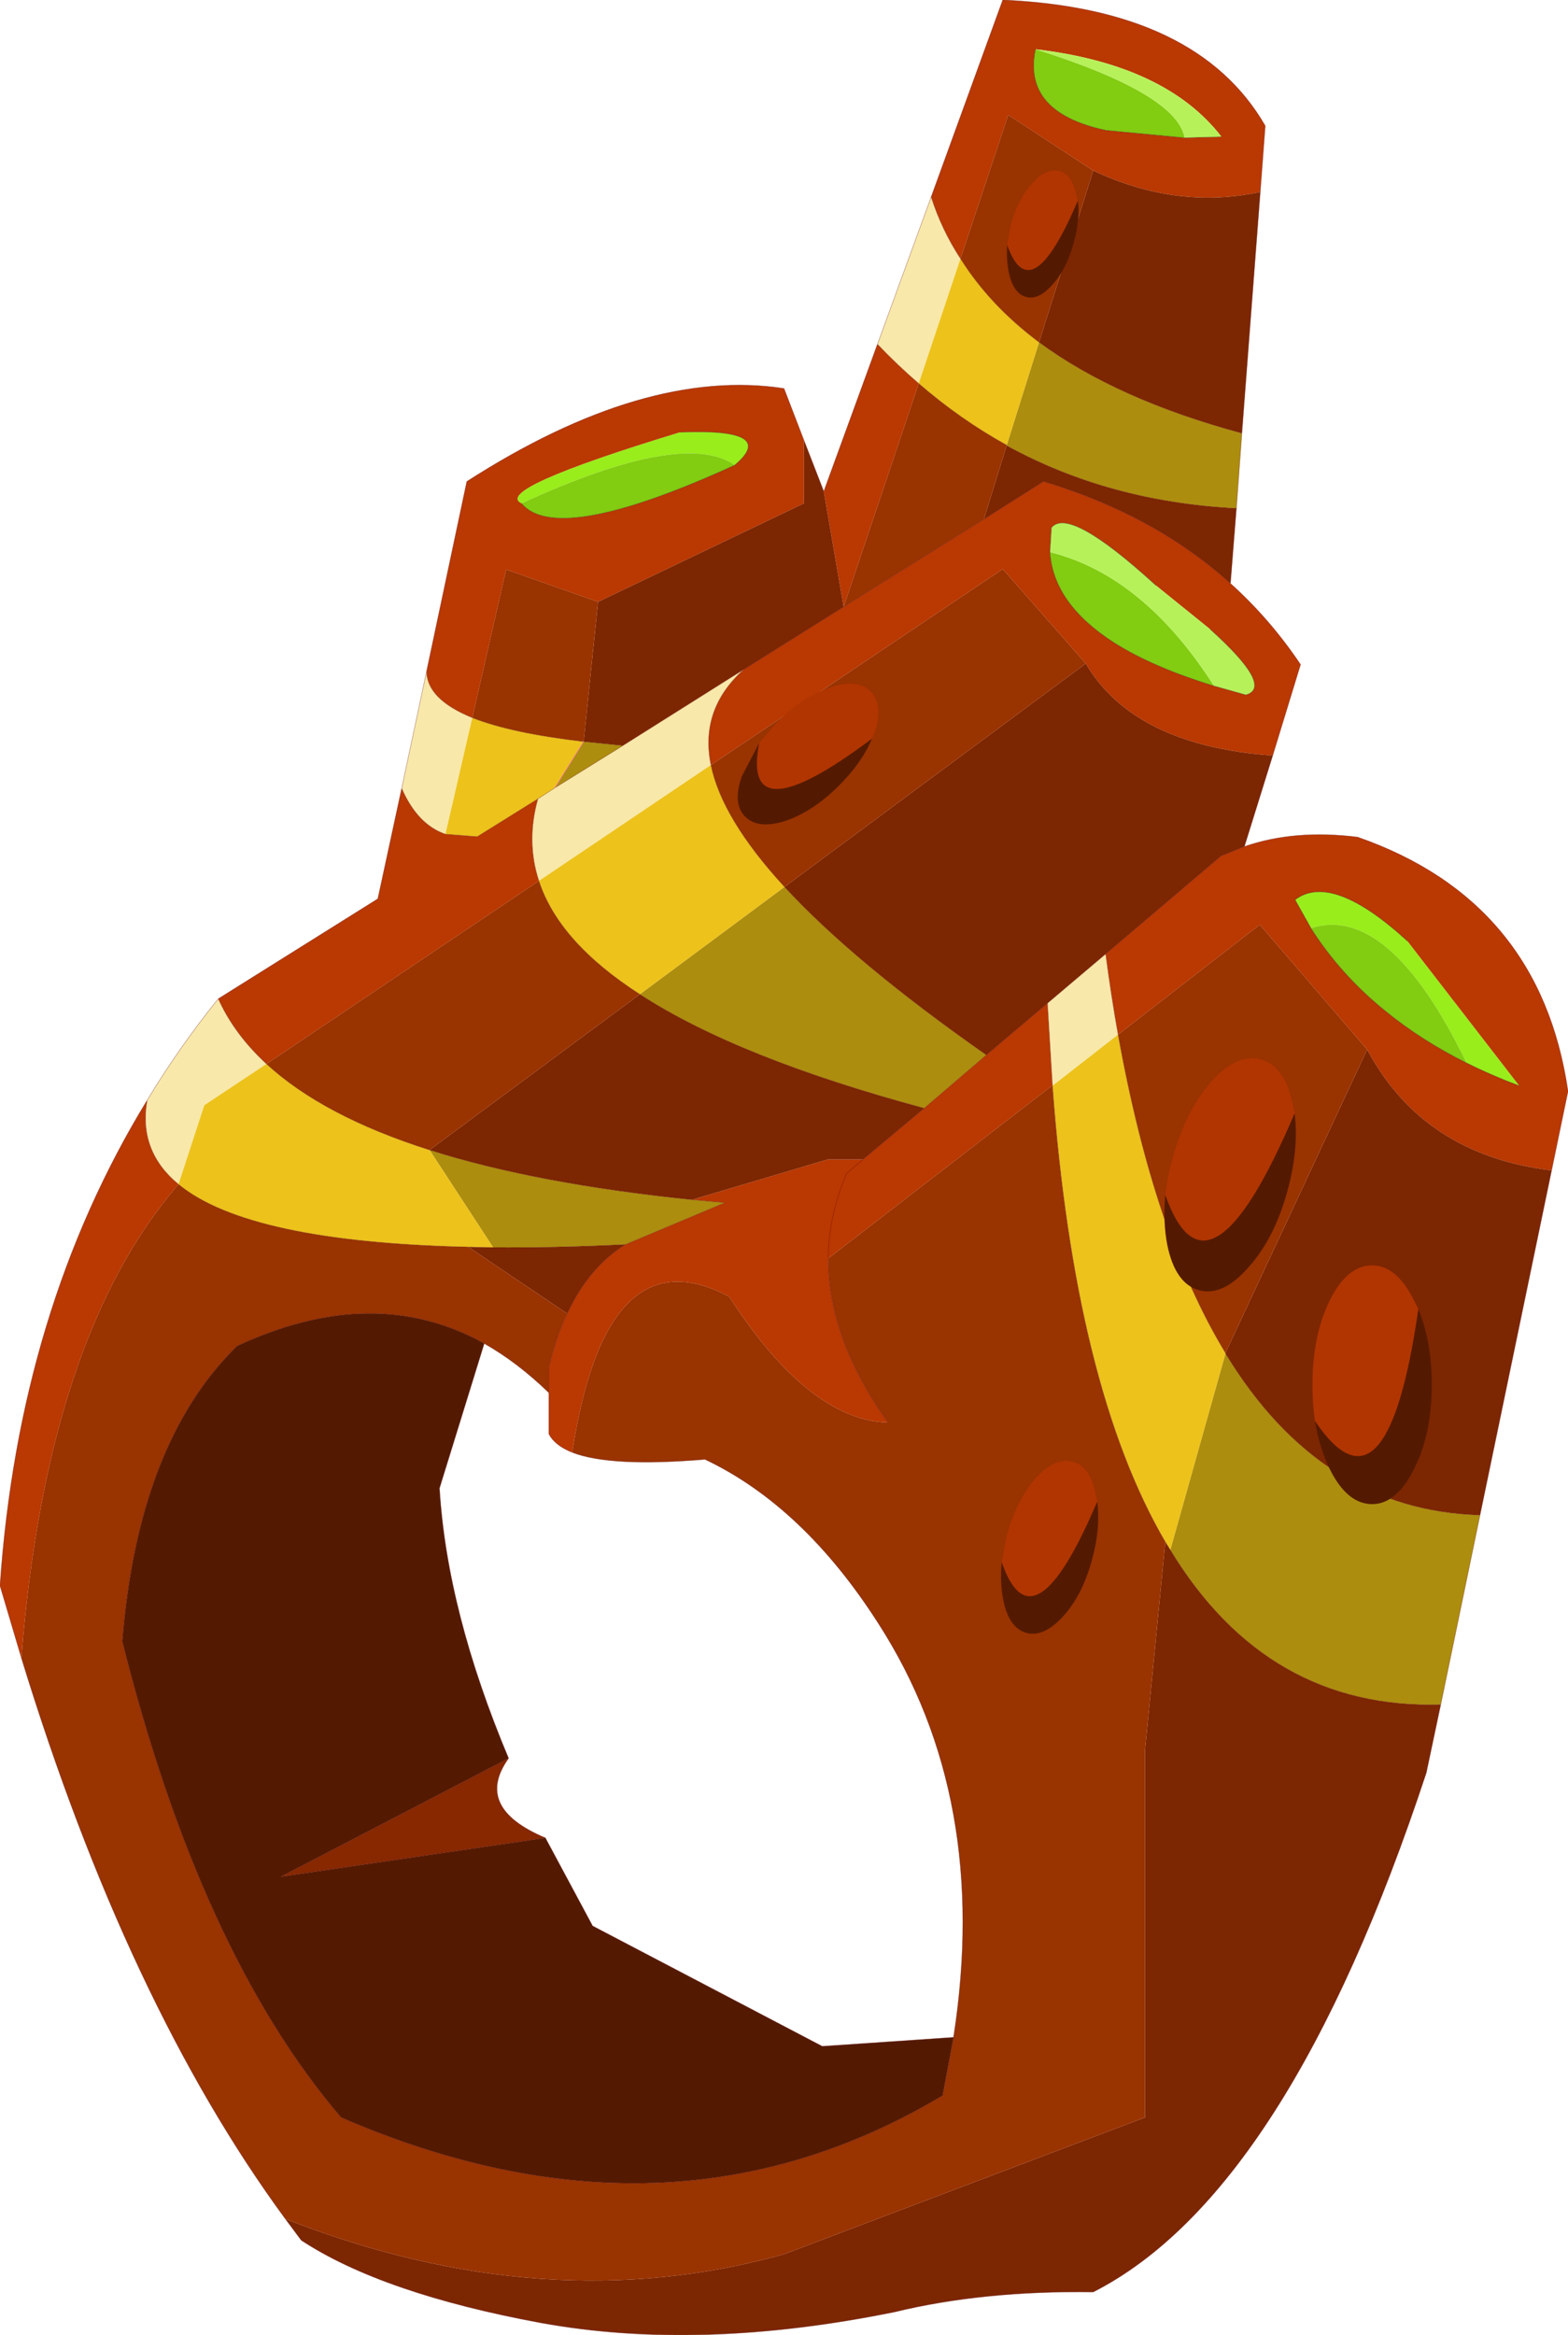
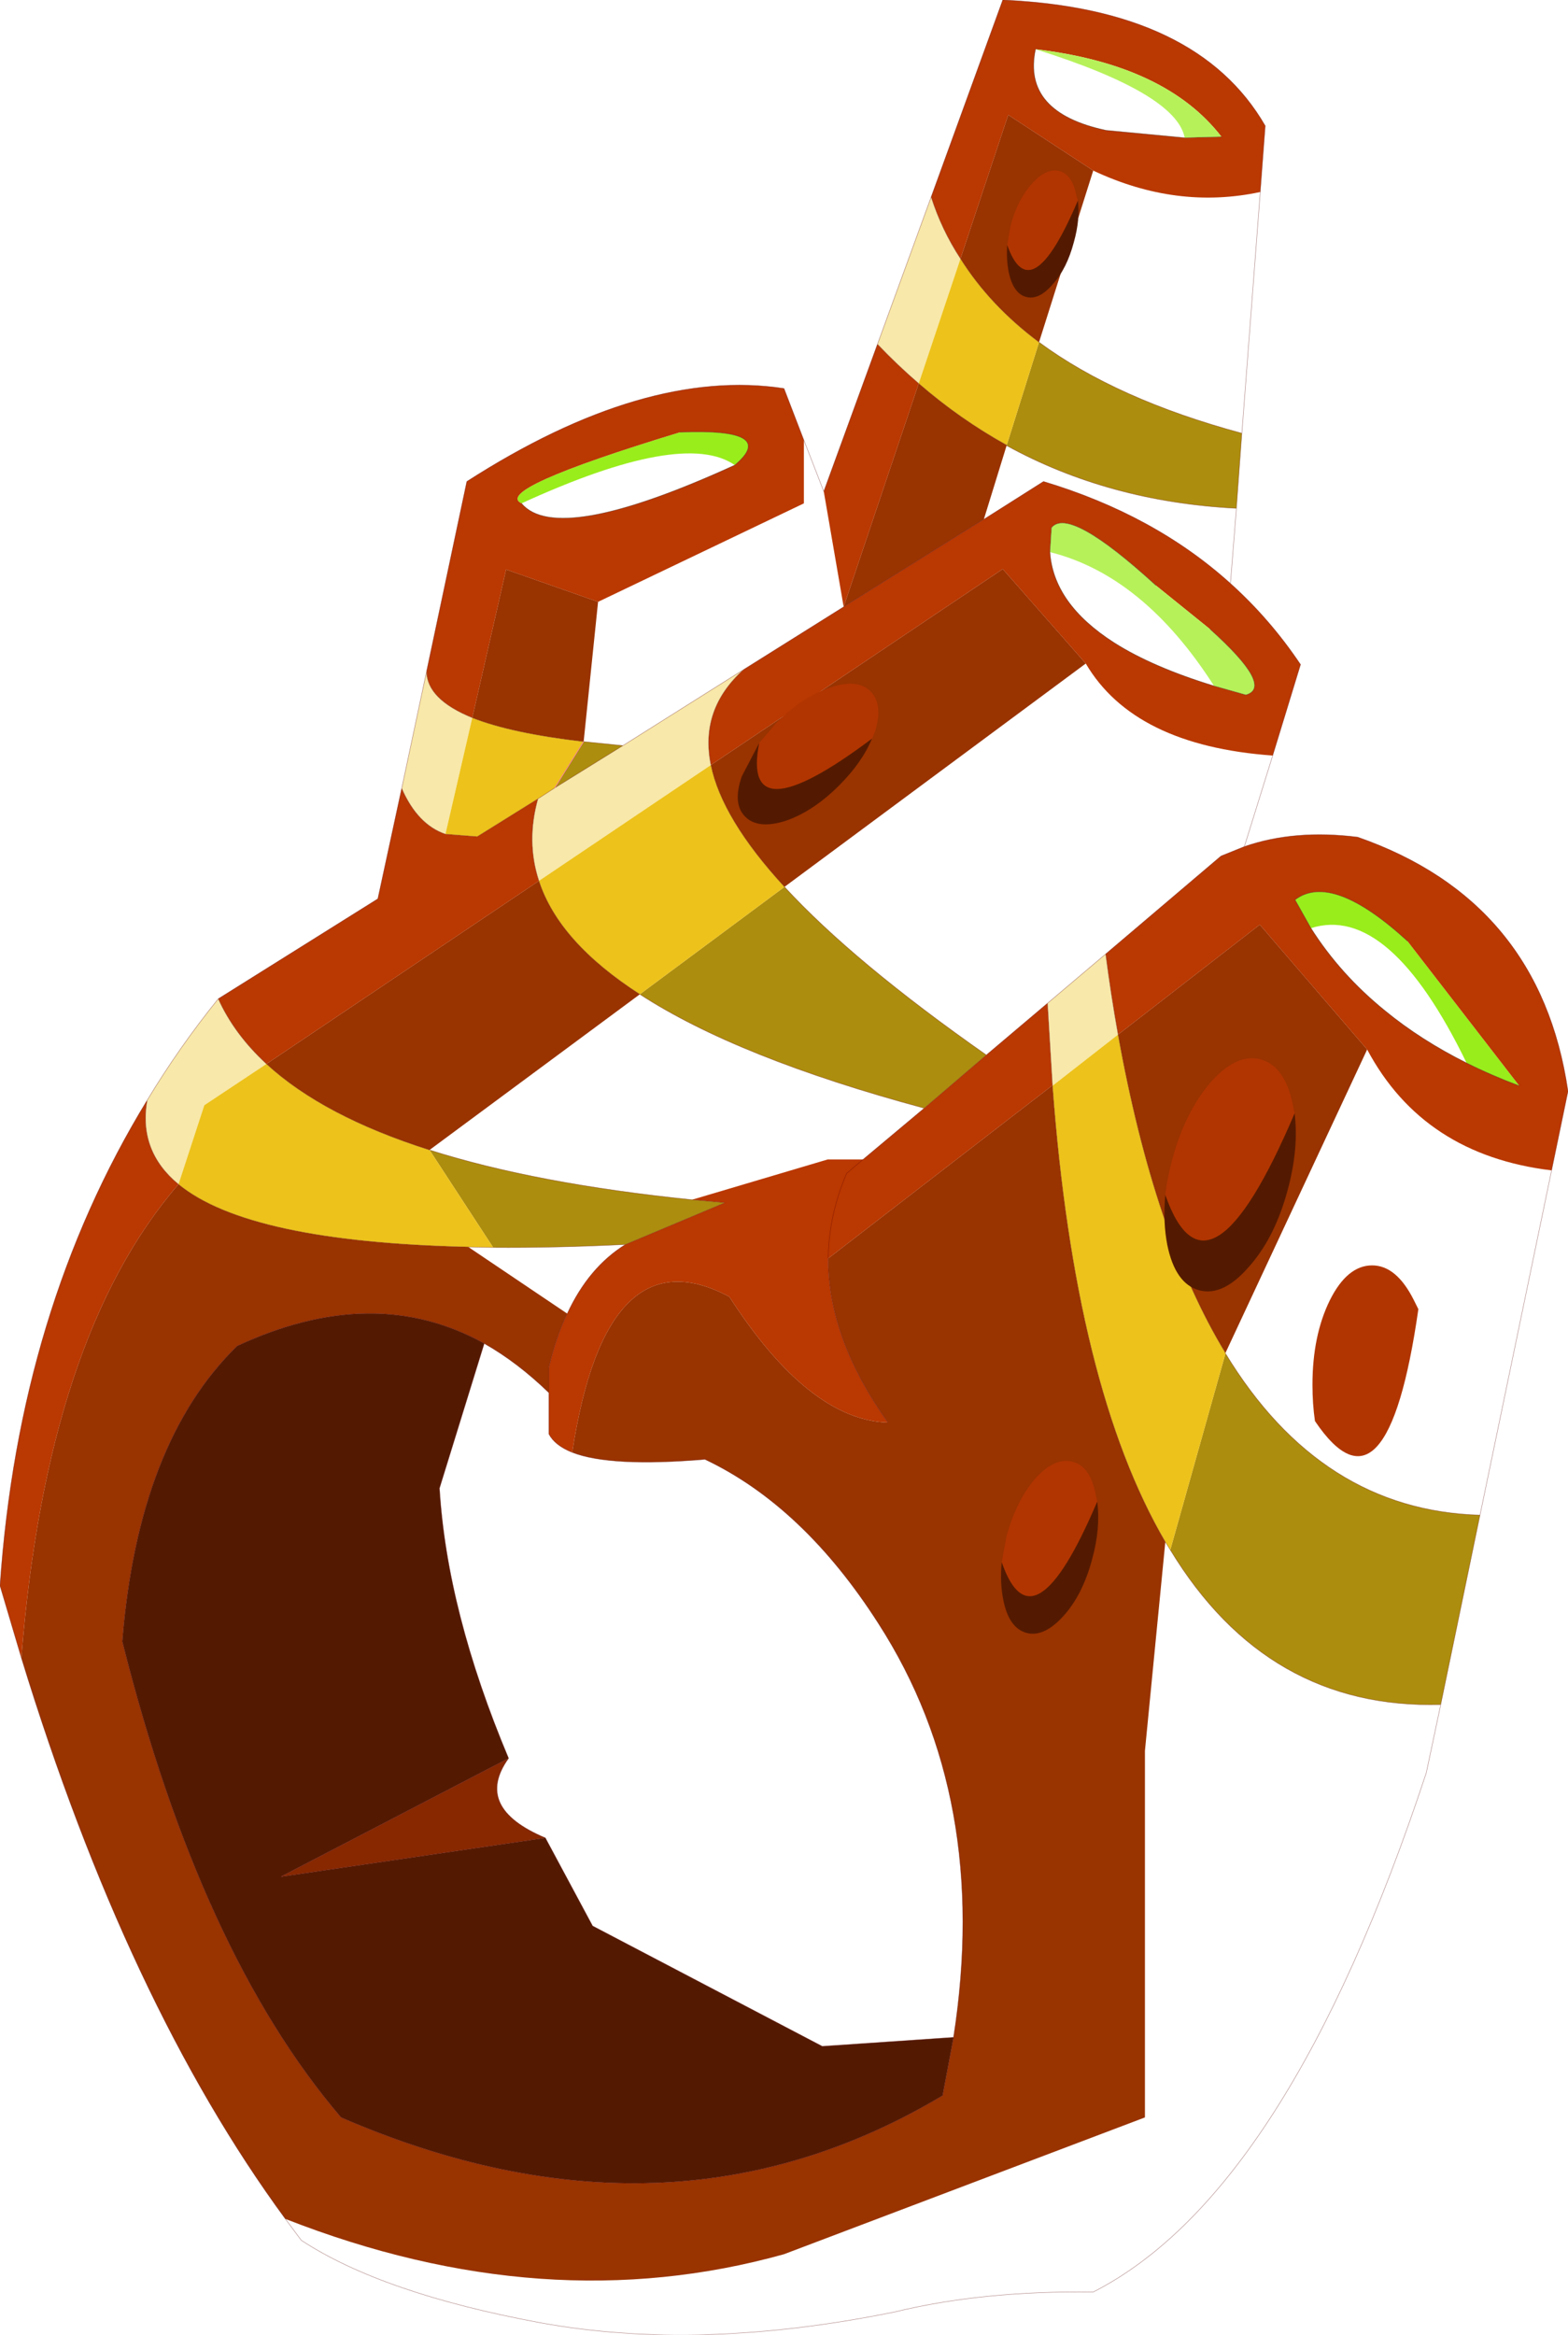
<svg xmlns="http://www.w3.org/2000/svg" xmlns:xlink="http://www.w3.org/1999/xlink" width="157.7px" height="234.7px">
  <g transform="matrix(1, 0, 0, 1, -178, -50.6)">
    <use xlink:href="#object-0" width="157.7" height="234.7" transform="matrix(1, 0, 0, 1, 178, 50.6)" />
  </g>
  <defs>
    <g transform="matrix(1, 0, 0, 1, 78.85, 117.35)" id="object-0">
      <use xlink:href="#object-1" width="157.7" height="234.7" transform="matrix(1, 0, 0, 1, -78.85, -117.35)" />
    </g>
    <g transform="matrix(1, 0, 0, 1, 78.85, 117.35)" id="object-1">
      <path fill-rule="evenodd" fill="#99ed1b" stroke="none" d="M73.95 -8.2Q71.15 -9.25 68.65 -10.5Q60.85 -26.55 53 -24.05L51.4 -26.9Q55.1 -29.7 62.7 -22.75L73.95 -8.2M-10.45 -73.9Q-0.55 -74.3 -4.95 -70.6Q-10.15 -74.2 -26.4 -66.75Q-29.35 -68.15 -10.45 -73.9" />
      <path fill-rule="evenodd" fill="#ba3801" stroke="none" d="M68.65 -10.5Q71.15 -9.25 73.95 -8.2L62.7 -22.75Q55.1 -29.7 51.4 -26.9L53 -24.05Q55.95 -19.4 60.45 -15.75Q64.05 -12.8 68.65 -10.5M46.3 -32.25Q51.35 -34 57.7 -33.2Q76.05 -26.8 78.85 -7.65L77.2 0.3Q64.3 -1.25 58.65 -11.85L47.85 -24.4L33.6 -13.35Q32.9 -17.25 32.35 -21.45L43.95 -31.3L46.3 -32.25M-76.7 49.3L-78.85 42.05Q-76.95 14.35 -64.05 -6.75Q-64.95 -1.65 -60.9 1.7Q-74.15 17 -76.7 49.3M-56.9 -16.95L-40.85 -27L-38.45 -38.1Q-36.85 -34.45 -34.05 -33.5L-30.85 -33.25L-24.75 -37.05Q-25.95 -32.75 -24.65 -28.8L-52.05 -10.4Q-55.3 -13.4 -56.9 -16.95M-35.95 -49.85L-31.9 -68.95Q-14 -80.45 0 -78.3L2 -73.1L2 -66.75L-18.7 -56.85L-27.95 -60.1L-31.35 -45.2Q-35.9 -47.05 -35.95 -49.85M4 -67.95L9.4 -82.75Q11.4 -80.65 13.55 -78.8L6 -56.35L4 -67.95M14.8 -97.55L22 -117.35Q41.6 -116.5 48.4 -104.7L47.9 -98.05Q39.5 -96.25 31.1 -100.2L22.55 -105.8L17.75 -91.35Q15.85 -94.25 14.8 -97.55M44.9 -58.7Q48.9 -55.1 51.95 -50.55L49.15 -41.4Q35.2 -42.4 30.35 -50.65L22 -60.15L-7.35 -40.45Q-8.5 -46.05 -4.05 -50.05L6 -56.35L20.1 -65.15L26.1 -68.95Q37.25 -65.6 44.9 -58.7M-4.95 -70.6Q-0.55 -74.3 -10.45 -73.9Q-29.35 -68.15 -26.4 -66.75Q-22.8 -62.45 -4.95 -70.6M40.3 -103.5L44 -103.6Q38.4 -110.85 25.3 -112.4Q23.95 -106.05 32.4 -104.25L40.3 -103.5M-21.8 14.7Q-19.65 10.05 -15.95 7.75L-5.95 3.55L-9.25 3.25L4.4 -0.8L7.95 -0.8L6.3 0.6Q4.5 4.8 4.45 9.15Q4.4 17.15 10.45 25.65Q2.5 25.4 -5.5 13Q-17.9 6.4 -21.3 28.65Q-23.05 27.95 -23.65 26.8L-23.65 22.65L-23.65 20.15Q-22.95 17.1 -21.8 14.7M4.45 9.15Q4.5 4.8 6.3 0.6L7.95 -0.8L14.1 -5.95L20.35 -11.3L26.5 -16.5L27 -8.25L4.45 9.15M26.75 -61.85Q27.1 -56.65 33.2 -52.75Q37.05 -50.3 43.25 -48.4L46.45 -47.5Q49.3 -48.3 42.85 -54.1L37.4 -58.5Q28.65 -66.5 26.9 -64.3L26.75 -61.85" />
-       <path fill-rule="evenodd" fill="#82cc11" stroke="none" d="M53 -24.05Q60.85 -26.55 68.65 -10.5Q64.05 -12.8 60.45 -15.75Q55.95 -19.4 53 -24.05M-26.4 -66.75Q-10.15 -74.2 -4.95 -70.6Q-22.8 -62.45 -26.4 -66.75M25.3 -112.4Q39.45 -107.95 40.3 -103.5L32.4 -104.25Q23.95 -106.05 25.3 -112.4M43.25 -48.4Q37.05 -50.3 33.2 -52.75Q27.1 -56.65 26.75 -61.85Q36.15 -59.5 43.25 -48.4" />
-       <path fill-rule="evenodd" fill="#7d2602" stroke="none" d="M46.3 -32.25L43.95 -31.3L32.35 -21.45L26.5 -16.5L20.35 -11.3Q7 -20.65 0.05 -28.2L30.35 -50.65Q35.2 -42.4 49.15 -41.4L46.3 -32.25M58.65 -11.85Q64.3 -1.25 77.2 0.3L70 34.95Q54 34.5 44.4 18.7L44.4 18.65L58.65 -11.85M66.05 54L64.6 60.85Q50.65 103.1 31.1 113.05Q20 112.9 11.15 115.05Q-8.5 119.05 -24.45 116.15Q-40.4 113.2 -48.55 107.85L-50.15 105.7Q-24 115.95 0 109.25L36.3 95.5L36.3 58.65L38.35 37.65L38.85 38.45Q48.6 54.5 66.05 54M2 -73.1L4 -67.95L6 -56.35L-4.05 -50.05L-16.2 -42.4L-20.15 -42.8L-18.7 -56.85L2 -66.75L2 -73.1M47.9 -98.05L46.05 -73.8Q33.45 -77.2 25.65 -82.95L31.1 -100.2Q39.5 -96.25 47.9 -98.05M45.5 -66.25L44.9 -58.7Q37.25 -65.6 26.1 -68.95L20.1 -65.15L22.4 -72.6L22.4 -72.55Q32.7 -66.9 45.5 -66.25M-31.75 8L-29.25 8.05Q-23.15 8.1 -15.95 7.75Q-19.65 10.05 -21.8 14.7L-31.75 8M7.95 -0.8L4.4 -0.8L-9.25 3.25Q-24.95 1.65 -35.65 -1.75L-14.5 -17.4Q-4.65 -11 14.1 -5.95L7.95 -0.8" />
      <path fill-rule="evenodd" fill="#f8e8a9" stroke="none" d="M32.35 -21.45Q32.9 -17.25 33.6 -13.35L27 -8.2L27 -8.25L26.5 -16.5L32.35 -21.45M-64.05 -6.75Q-60.85 -12.05 -56.9 -16.95Q-55.3 -13.4 -52.05 -10.4L-58.3 -6.25L-60.9 1.7Q-64.95 -1.65 -64.05 -6.75M-38.45 -38.1L-35.95 -49.85Q-35.9 -47.05 -31.35 -45.2L-34.05 -33.5Q-36.85 -34.45 -38.45 -38.1M9.4 -82.75L14.8 -97.55Q15.85 -94.25 17.75 -91.35L13.55 -78.8Q11.4 -80.65 9.4 -82.75M-23.05 -38.15L-16.2 -42.4L-4.05 -50.05Q-8.5 -46.05 -7.35 -40.45L-24.65 -28.8Q-25.95 -32.75 -24.75 -37.05L-23.05 -38.15" />
      <path fill-rule="evenodd" fill="#993300" stroke="none" d="M33.6 -13.35L47.85 -24.4L58.65 -11.85L44.4 18.65Q37.25 6.9 33.6 -13.35M-50.15 105.7Q-66.05 84.05 -76.7 49.3Q-74.15 17 -60.9 1.7Q-53.85 7.5 -31.75 8L-21.8 14.7Q-22.95 17.1 -23.65 20.15L-23.65 22.65Q-26.8 19.6 -30.15 17.7Q-41.25 11.55 -55 17.95Q-64.95 27.65 -66.55 47.65Q-58.7 78.95 -44.55 95.5Q-11.6 109.75 15.95 93.3L17.05 87.45Q20.8 63.4 9.5 45.85Q1.95 34.05 -7.95 29.35Q-17.45 30.15 -21.3 28.65Q-17.9 6.4 -5.5 13Q2.5 25.4 10.45 25.65Q4.4 17.15 4.45 9.15L27 -8.25L27 -8.2Q29.25 22.1 38.35 37.65L36.3 58.65L36.3 95.5L0 109.25Q-24 115.95 -50.15 105.7M13.55 -78.8Q17.7 -75.2 22.4 -72.6L20.1 -65.15L6 -56.35L13.55 -78.8M25.65 -82.95Q20.7 -86.65 17.75 -91.35L22.55 -105.8L31.1 -100.2L25.65 -82.95M-31.35 -45.2L-27.95 -60.1L-18.7 -56.85L-20.15 -42.8Q-27.45 -43.65 -31.35 -45.2M-35.65 -1.75Q-46.35 -5.15 -52.05 -10.4L-24.65 -28.8Q-22.65 -22.65 -14.5 -17.4L-35.65 -1.75M0.05 -28.2Q-6.25 -35.05 -7.35 -40.45L22 -60.15L30.35 -50.65L0.05 -28.2" />
      <path fill-rule="evenodd" fill="#ad8d0e" stroke="none" d="M70 34.95L66.05 54Q48.6 54.5 38.85 38.45L44.4 18.7Q54 34.5 70 34.95M46.05 -73.8L45.5 -66.25Q32.7 -66.9 22.4 -72.55L22.4 -72.6L25.65 -82.95Q33.45 -77.2 46.05 -73.8M-23.05 -38.15L-20.15 -42.8L-16.2 -42.4L-23.05 -38.15M-29.25 8.05L-35.65 -1.75Q-24.95 1.65 -9.25 3.25L-5.95 3.55L-15.95 7.75Q-23.15 8.1 -29.25 8.05M-14.5 -17.4L0.05 -28.2Q7 -20.65 20.35 -11.3L14.1 -5.95Q-4.65 -11 -14.5 -17.4" />
      <path fill-rule="evenodd" fill="#edc21b" stroke="none" d="M13.55 -78.8L17.75 -91.35Q20.7 -86.65 25.65 -82.95L22.4 -72.6Q17.7 -75.2 13.55 -78.8M-24.75 -37.05L-30.85 -33.25L-34.05 -33.5L-31.35 -45.2Q-27.45 -43.65 -20.15 -42.8L-23.05 -38.15L-24.75 -37.05M-24.65 -28.8L-7.35 -40.45Q-6.25 -35.05 0.05 -28.2L-14.5 -17.4Q-22.65 -22.65 -24.65 -28.8M-60.9 1.7L-58.3 -6.25L-52.05 -10.4Q-46.35 -5.15 -35.65 -1.75L-29.25 8.05L-31.75 8Q-53.85 7.5 -60.9 1.7M27 -8.2L33.6 -13.35Q37.25 6.9 44.4 18.65L44.4 18.7L38.85 38.45L38.35 37.65Q29.25 22.1 27 -8.2" />
      <path fill-rule="evenodd" fill="#b6f15a" stroke="none" d="M44 -103.6L40.3 -103.5Q39.45 -107.95 25.3 -112.4Q38.4 -110.85 44 -103.6M43.25 -48.4Q36.15 -59.5 26.75 -61.85L26.9 -64.3Q28.65 -66.5 37.4 -58.5L42.85 -54.1Q49.3 -48.3 46.45 -47.5L43.25 -48.4" />
      <path fill-rule="evenodd" fill="#541a01" stroke="none" d="M17.05 87.45L15.95 93.3Q-11.6 109.75 -44.55 95.5Q-58.7 78.95 -66.55 47.65Q-64.95 27.65 -55 17.95Q-41.25 11.55 -30.15 17.7L-34.65 32.25Q-33.9 44.65 -27.7 59.4L-50.6 71.3L-24 67.4L-19.25 76.25L3.85 88.35L17.05 87.45" />
      <path fill-rule="evenodd" fill="#872801" stroke="none" d="M-27.7 59.4Q-31.25 64.35 -24 67.4L-50.6 71.3L-27.7 59.4" />
      <path fill="none" stroke="#000000" stroke-opacity="0.4" stroke-width="0.05" stroke-linecap="round" stroke-linejoin="round" d="M68.65 -10.5Q71.15 -9.25 73.95 -8.2M62.7 -22.75Q55.1 -29.7 51.4 -26.9L53 -24.05Q55.95 -19.4 60.45 -15.75Q64.05 -12.8 68.65 -10.5M-4.95 -70.6Q-0.55 -74.3 -10.45 -73.9M-4.95 -70.6Q-22.8 -62.45 -26.4 -66.75M40.3 -103.5L44 -103.6M40.3 -103.5L32.4 -104.25Q23.95 -106.05 25.3 -112.4M26.75 -61.85Q27.1 -56.65 33.2 -52.75Q37.05 -50.3 43.25 -48.4L46.45 -47.5Q49.3 -48.3 42.85 -54.1M26.75 -61.85L26.9 -64.3Q28.65 -66.5 37.4 -58.5" />
      <path fill="none" stroke="#5b0000" stroke-opacity="0.459" stroke-width="0.05" stroke-linecap="round" stroke-linejoin="round" d="M77.2 0.3L78.85 -7.65Q76.05 -26.8 57.7 -33.2Q51.35 -34 46.3 -32.25L43.95 -31.3L32.35 -21.45Q32.9 -17.25 33.6 -13.35Q37.25 6.9 44.4 18.65L44.4 18.7Q54 34.5 70 34.95L77.2 0.3M70 34.95L66.05 54L64.6 60.85Q50.65 103.1 31.1 113.05Q20 112.9 11.15 115.05Q-8.5 119.05 -24.45 116.15Q-40.4 113.2 -48.55 107.85L-50.15 105.7Q-66.05 84.05 -76.7 49.3L-78.85 42.05Q-76.95 14.35 -64.05 -6.75Q-60.85 -12.05 -56.9 -16.95L-40.85 -27L-38.45 -38.1L-35.95 -49.85L-31.9 -68.95Q-14 -80.45 0 -78.3L2 -73.1L4 -67.95L9.4 -82.75L14.8 -97.55L22 -117.35Q41.6 -116.5 48.4 -104.7L47.9 -98.05L46.05 -73.8L45.5 -66.25L44.9 -58.7Q48.9 -55.1 51.95 -50.55L49.15 -41.4L46.3 -32.25M13.55 -78.8Q17.7 -75.2 22.4 -72.6L22.4 -72.55Q32.7 -66.9 45.5 -66.25M25.65 -82.95Q20.7 -86.65 17.75 -91.35Q15.85 -94.25 14.8 -97.55M20.1 -65.15L26.1 -68.95Q37.25 -65.6 44.9 -58.7M13.55 -78.8Q11.4 -80.65 9.4 -82.75M25.65 -82.95Q33.45 -77.2 46.05 -73.8M-24.75 -37.05L-30.85 -33.25L-34.05 -33.5Q-36.85 -34.45 -38.45 -38.1M-23.05 -38.15L-16.2 -42.4L-20.15 -42.8Q-27.45 -43.65 -31.35 -45.2Q-35.9 -47.05 -35.95 -49.85M-23.05 -38.15L-24.75 -37.05Q-25.95 -32.75 -24.65 -28.8Q-22.65 -22.65 -14.5 -17.4Q-4.65 -11 14.1 -5.95L7.95 -0.8L6.3 0.6Q4.5 4.8 4.45 9.15Q4.4 17.15 10.45 25.65M-7.35 -40.45Q-8.5 -46.05 -4.05 -50.05L-16.2 -42.4M-52.05 -10.4Q-55.3 -13.4 -56.9 -16.95M-64.05 -6.75Q-64.95 -1.65 -60.9 1.7Q-53.85 7.5 -31.75 8L-29.25 8.05Q-23.15 8.1 -15.95 7.75Q-19.65 10.05 -21.8 14.7Q-22.95 17.1 -23.65 20.15L-23.65 22.65L-23.65 26.8Q-23.05 27.95 -21.3 28.65Q-17.45 30.15 -7.95 29.35Q1.95 34.05 9.5 45.85Q20.8 63.4 17.05 87.45L15.95 93.3Q-11.6 109.75 -44.55 95.5Q-58.7 78.95 -66.55 47.65Q-64.95 27.65 -55 17.95Q-41.25 11.55 -30.15 17.7Q-26.8 19.6 -23.65 22.65M-35.65 -1.75Q-46.35 -5.15 -52.05 -10.4M0.05 -28.2Q-6.25 -35.05 -7.35 -40.45M-9.25 3.25L-5.95 3.55L-15.95 7.75M-35.65 -1.75Q-24.95 1.65 -9.25 3.25M-30.15 17.7L-34.65 32.25Q-33.9 44.65 -27.7 59.4Q-31.25 64.35 -24 67.4L-19.25 76.25L3.85 88.35L17.05 87.45M6 -56.35L-4.05 -50.05M6 -56.35L20.1 -65.15M26.5 -16.5L20.35 -11.3L14.1 -5.95M27 -8.2Q29.25 22.1 38.35 37.65L38.85 38.45Q48.6 54.5 66.05 54M27 -8.2L27 -8.25L26.5 -16.5L32.35 -21.45M20.35 -11.3Q7 -20.65 0.05 -28.2M-27.7 59.4L-50.6 71.3L-24 67.4" />
      <path fill="none" stroke="#ff66cc" stroke-width="0.05" stroke-linecap="round" stroke-linejoin="round" d="M-20.15 -42.8L-23.05 -38.15" />
      <path fill-rule="evenodd" fill="#b13501" stroke="none" d="M53.4 25.5Q53.15 23.8 53.15 21.85Q53.15 16.9 54.9 13.35Q56.65 9.85 59.15 9.85Q61.6 9.85 63.35 13.35L63.8 14.25Q60.65 36.25 53.4 25.5" />
-       <path fill-rule="evenodd" fill="#541a01" stroke="none" d="M63.8 14.25Q65.15 17.5 65.15 21.85Q65.15 26.85 63.35 30.35Q61.6 33.85 59.15 33.85Q56.65 33.85 54.9 30.35Q53.85 28.2 53.4 25.5Q60.65 36.25 63.8 14.25" />
      <path fill-rule="evenodd" fill="#541a01" stroke="none" d="M51.35 -5.45Q51.8 -1.95 50.65 2.3Q49.35 7.1 46.75 10Q44.15 13 41.75 12.35Q39.35 11.7 38.55 7.8Q38.1 5.5 38.35 2.75Q42.65 15 51.35 -5.45" />
      <path fill-rule="evenodd" fill="#b13501" stroke="none" d="M38.35 2.75Q38.55 1.05 39.05 -0.8Q40.35 -5.6 42.95 -8.6Q45.55 -11.5 47.95 -10.85Q50.35 -10.2 51.15 -6.4L51.35 -5.45Q42.65 15 38.35 2.75" />
      <path fill-rule="evenodd" fill="#b13501" stroke="none" d="M21.9 39.7L22.4 37Q23.4 33.45 25.3 31.25Q27.25 29.1 29.05 29.6Q30.8 30.05 31.35 32.9L31.5 33.6Q25.05 48.8 21.9 39.7" />
      <path fill-rule="evenodd" fill="#541a01" stroke="none" d="M31.5 33.6Q31.85 36.25 31 39.35Q30.05 42.95 28.1 45.1Q26.15 47.25 24.4 46.8Q22.6 46.3 22.05 43.45Q21.7 41.7 21.9 39.7Q25.05 48.8 31.5 33.6" />
      <path fill-rule="evenodd" fill="#541a01" stroke="none" d="M29.55 -97.2Q29.8 -95.3 29.15 -93Q28.45 -90.35 27.05 -88.8Q25.65 -87.15 24.35 -87.5Q23.05 -87.85 22.6 -90Q22.35 -91.25 22.45 -92.75Q24.8 -86 29.55 -97.2" />
      <path fill-rule="evenodd" fill="#b13501" stroke="none" d="M22.45 -92.75L22.8 -94.7Q23.5 -97.3 24.95 -98.9Q26.4 -100.5 27.7 -100.15Q29 -99.8 29.4 -97.7L29.55 -97.2Q24.8 -86 22.45 -92.75" />
      <path fill-rule="evenodd" fill="#b13501" stroke="none" d="M-2.5 -42.65L-0.75 -44.7Q1.9 -47.35 4.7 -48.25Q7.4 -49.15 8.7 -47.85Q10 -46.55 9.15 -43.8L8.85 -43.1Q-4.35 -33.2 -2.5 -42.65" />
      <path fill-rule="evenodd" fill="#541a01" stroke="none" d="M8.85 -43.1Q7.85 -40.7 5.55 -38.4Q2.95 -35.8 0.2 -34.85Q-2.6 -33.95 -3.9 -35.25Q-5.2 -36.55 -4.25 -39.3L-2.5 -42.65Q-4.35 -33.2 8.85 -43.1" />
    </g>
  </defs>
</svg>